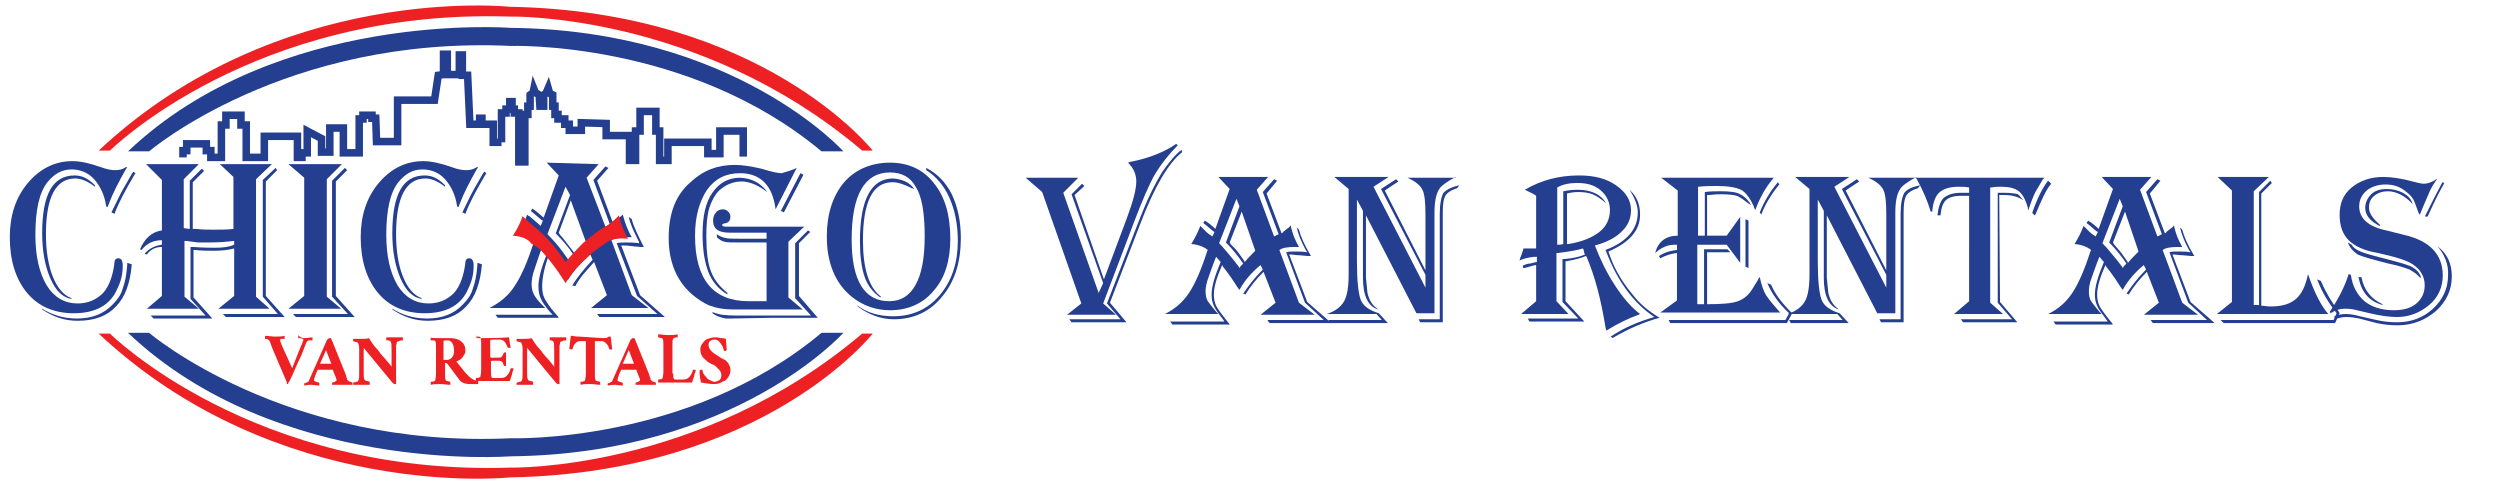
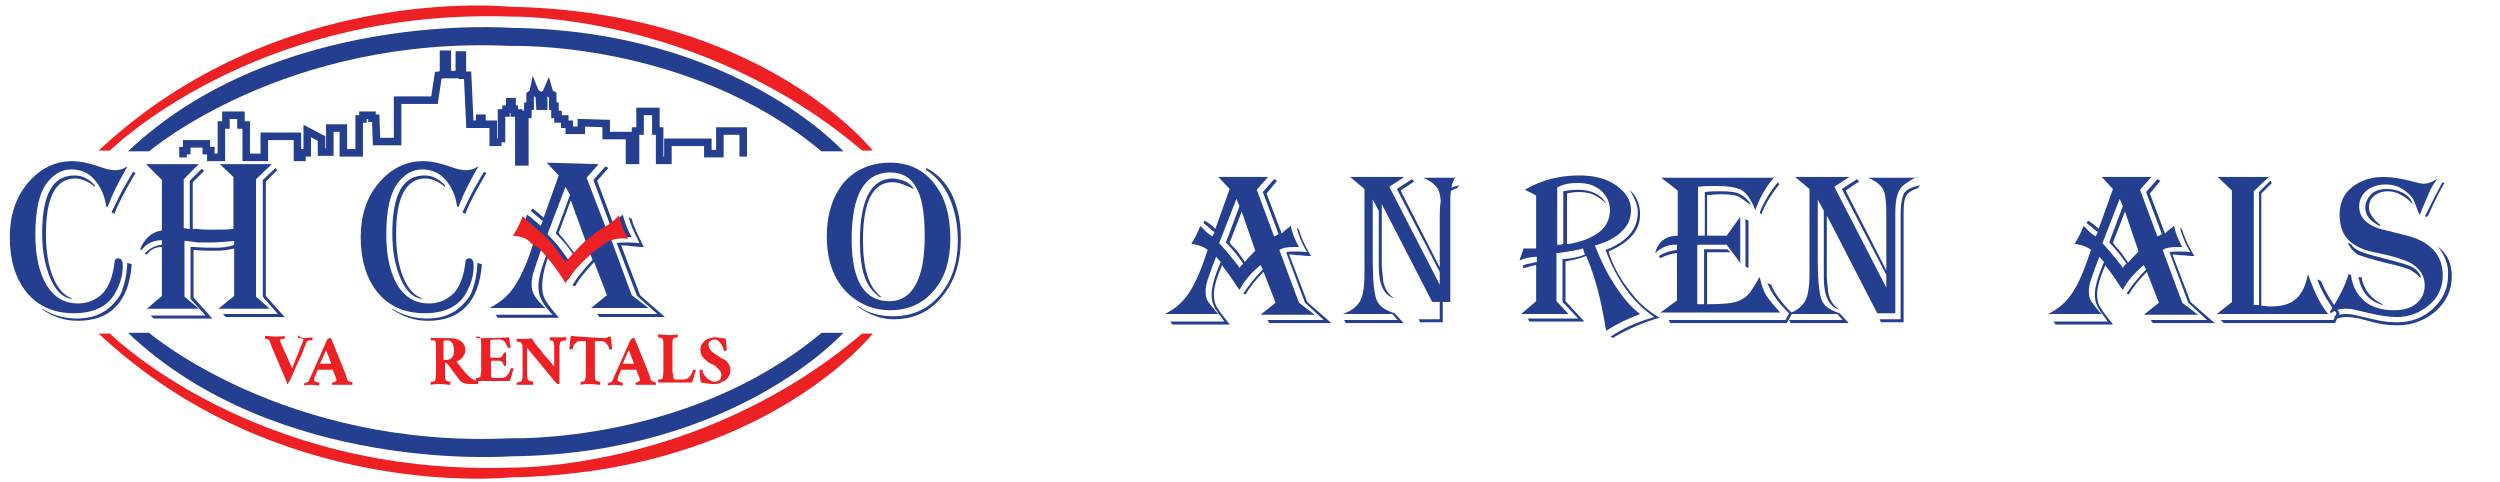
<svg xmlns="http://www.w3.org/2000/svg" version="1.1" id="Layer_1" x="0px" y="0px" viewBox="0 0 332 64" style="enable-background:new 0 0 332 64;" xml:space="preserve">
  <style type="text/css">
	.st0{fill:#243E90;}
	.st1{fill:#ED2024;}
	.st2{fill:none;stroke:#243E90;stroke-miterlimit:10;}
</style>
  <g>
    <path class="st0" d="M16.9,22.2l-0.2,0.3c-0.9,1.6-1.7,3.1-2.3,4.7l-0.1,0.3l-0.2-0.1c-0.2-1.5-0.8-2.7-1.6-3.6   c-0.8-0.9-1.9-1.3-3-1.3c-1.3,0-2.3,0.6-3.2,1.7c-1.1,1.4-1.6,3.7-1.6,7c0,2.8,0.5,5,1.5,6.7c1,1.6,2.4,2.4,4.1,2.4   c1.4,0,2.5-0.5,3.4-1.4c0.8-0.9,1.3-2.3,1.5-4c0-0.4,0.2-0.6,0.5-0.6c0.4,0,0.6,0.3,0.6,1c0,1-0.2,2-0.7,3   c-0.9,2.2-2.9,3.3-5.8,3.3c-2.6,0-4.7-0.9-6.2-2.7c-1.5-1.8-2.3-4.3-2.3-7.4c0-2.9,0.8-5.3,2.4-7.2c1.6-1.9,3.6-2.9,5.9-2.9   c1.1,0,2.4,0.3,3.8,0.8c0.8,0.3,1.4,0.4,1.9,0.4c0.5,0,1-0.1,1.4-0.4L16.9,22.2z M17.5,35.1c-0.2,2.5-0.9,4.4-2.1,5.6   c-1.2,1.3-2.9,1.9-5.1,1.9c-1.7,0-3.2-0.5-4.7-1.5V41c1.3,0.8,2.8,1.3,4.6,1.3c2,0,3.6-0.6,4.8-1.9c0.6-0.6,1.1-1.3,1.3-2.1   c0.3-0.8,0.5-1.8,0.6-3.1l0-0.3L17.5,35.1z M12.6,24.8c-0.9-0.7-1.8-1.1-2.6-1.1c-2.6,0-3.9,2.5-3.9,7.4c0,2.2,0.3,4.1,0.9,5.6   c0.6,1.5,1.4,2.5,2.5,2.9v0.1c-1.2-0.2-2.1-1.1-2.8-2.7c-0.7-1.6-1.1-3.6-1.1-6c0-5.2,1.4-7.7,4.3-7.7c1,0,1.8,0.4,2.7,1.3V24.8z    M18,23l-0.2,0.3c-1.1,1.9-2,3.5-2.6,5.1l-0.4-0.2l0.2-0.4c0.5-1,0.9-1.9,1.3-2.6l1.2-2.1l0.2-0.3L18,23z" />
    <path class="st0" d="M19.4,21.8h7l-2,2v6.5c0.2,0,0.5,0.1,0.8,0.1v-6.4l1.6-1.6l0.3,0.3l-1.5,1.5v6.2l0.5,0   c0.8,0.1,1.5,0.1,2.2,0.1c1,0,1.9,0,2.7-0.1v-6.9l-1.8-1.7h6.9l-2.1,2v15.6l1.8,1.6H29l2.1-1.7v-6.3c-0.8,0.2-1.7,0.3-2.6,0.3   c-0.8,0-1.7,0-2.6-0.1l-0.2,0v6.3l2.5,2.8h-7.8l-0.4-0.4h7.3l-2-2.2v-6.9l0.4,0c1.3,0.1,2.3,0.1,2.9,0.1c1,0,1.8-0.1,2.5-0.4v-0.5   c-0.9,0.1-2,0.2-3.3,0.2c-0.7,0-1.2,0-1.5,0L24.8,32c-0.1,0-0.2,0-0.3,0v7.4l1.9,1.6h-6.9l2-1.7v-6.5c-0.8,0-1.5,0.3-2,1l-0.3-0.1   c0.6-0.7,1.4-1.1,2.3-1.2v-0.6c-1.1,0-2,0.4-2.7,1.3l-0.2-0.1c0.6-1.4,1.5-2.3,2.9-2.5v-6.7L19.4,21.8z M36.8,22.6l-1.5,1.5v15.2   l2.5,2.8h-7.8l-0.4-0.4h7.3l-2-2.3V23.9l1.7-1.6L36.8,22.6z" />
-     <path class="st0" d="M38.3,21.8h7.1l-2,2v15.6l1.9,1.6h-7l2.1-1.7V23.6L38.3,21.8z M46.1,22.6l-1.5,1.5v15.2l2.5,2.8h-7.8l-0.4-0.4   h7.3l-2.1-2.3V24l1.7-1.7L46.1,22.6z" />
    <path class="st0" d="M63.5,22.2l-0.2,0.3c-0.9,1.6-1.7,3.1-2.3,4.7l-0.1,0.3l-0.2-0.1c-0.2-1.5-0.8-2.7-1.6-3.6   c-0.8-0.9-1.9-1.3-3-1.3c-1.3,0-2.3,0.6-3.2,1.7c-1.1,1.4-1.6,3.7-1.6,7c0,2.8,0.5,5,1.5,6.7c1,1.6,2.4,2.4,4.1,2.4   c1.4,0,2.5-0.5,3.4-1.4c0.8-0.9,1.3-2.3,1.5-4c0-0.4,0.2-0.6,0.5-0.6c0.4,0,0.6,0.3,0.6,1c0,1-0.2,2-0.7,3   c-0.9,2.2-2.9,3.3-5.8,3.3c-2.6,0-4.7-0.9-6.2-2.7c-1.5-1.8-2.3-4.3-2.3-7.4c0-2.9,0.8-5.3,2.4-7.2c1.6-1.9,3.6-2.9,5.9-2.9   c1.1,0,2.4,0.3,3.8,0.8c0.8,0.3,1.4,0.4,1.9,0.4c0.5,0,1-0.1,1.4-0.4L63.5,22.2z M64,35.1c-0.2,2.5-0.9,4.4-2.1,5.6   c-1.2,1.3-2.9,1.9-5.1,1.9c-1.7,0-3.2-0.5-4.7-1.5V41c1.3,0.8,2.8,1.3,4.6,1.3c2,0,3.6-0.6,4.8-1.9c0.6-0.6,1.1-1.3,1.3-2.1   c0.3-0.8,0.5-1.8,0.6-3.1l0-0.3L64,35.1z M59.1,24.8c-0.9-0.7-1.8-1.1-2.6-1.1c-2.6,0-3.9,2.5-3.9,7.4c0,2.2,0.3,4.1,0.9,5.6   c0.6,1.5,1.4,2.5,2.5,2.9v0.1c-1.2-0.2-2.1-1.1-2.8-2.7c-0.7-1.6-1.1-3.6-1.1-6c0-5.2,1.4-7.7,4.3-7.7c1,0,1.8,0.4,2.7,1.3   L59.1,24.8L59.1,24.8z M64.6,23l-0.2,0.3c-1.1,1.9-2,3.5-2.6,5.1l-0.4-0.2l0.2-0.4c0.5-1,0.9-1.9,1.3-2.6l1.2-2.1l0.2-0.3L64.6,23z   " />
    <path class="st0" d="M79.5,21.8l-1.6,1.8l2.5,6.5l0.6-0.3l-2.2-5.9l1.6-1.8l0.4,0.2l-1.5,1.7l2.1,5.6c0.1-0.1,0.2-0.1,0.2-0.2   l0.5-0.4c0.3-0.2,0.5-0.4,0.6-0.5c0.3,1.1,0.7,2.2,1.2,3c-0.3,0-0.5,0-0.6,0c-1,0-1.6,0.1-2.1,0.4l2.7,7.3l2.2,1.7h-7.6l2.1-1.7   l-1.7-4.4C77.8,36,76.9,37,76.4,38L76,37.9c0.6-1,1.5-2.1,2.6-3.3l0.1-0.1l-0.3-0.7c-1.2,1-2.2,2.1-3,3.4l-0.3-0.4   c-0.5-0.8-1.2-1.8-2-2.8l-0.2-0.2C72.3,35.5,72,36.9,72,38c0,0.6,0.1,1.2,0.3,1.6c0.2,0.4,0.7,1.2,1.6,2.2c0.1,0.1,0.2,0.2,0.3,0.4   h-8.1l-0.3-0.4h7.6l-0.3-0.3c-0.7-0.8-1.1-1.4-1.3-1.9c-0.2-0.4-0.3-1-0.3-1.6c0-1,0.4-2.5,1.2-4.5l-0.7-0.7   c-0.1,0.3-0.3,0.8-0.5,1.4l-0.5,1.5c-0.3,0.8-0.4,1.5-0.4,2c0,0.6,0.1,1,0.3,1.4c0.2,0.4,0.6,0.9,1.2,1.5c0.1,0.1,0.2,0.2,0.3,0.3   H65c1.4-0.7,2.6-1.7,3.4-3c0.8-1.2,1.7-3.2,2.5-5.8l0.1-0.2c-0.5-0.4-1.3-0.7-2.3-0.8c0.6-0.8,1-1.7,1.3-2.6   c0.1,0.1,0.2,0.2,0.3,0.2l0.7,0.6c0.2,0.2,0.5,0.4,0.8,0.7l0.3-0.7l-0.2-0.1c-0.5-0.4-0.9-0.8-1.3-1.1l-0.1-0.1l0.2-0.3   c0.5,0.3,1,0.8,1.5,1.2l2-5.6l-1.6-1.7L79.5,21.8z M75.1,24.8l-2.4,6.3c0.8,0.8,1.4,1.5,2,2.3l0.7,1c0,0,0.1,0.1,0.2,0.2   c0.1-0.1,0.1-0.1,0.2-0.2l0.2-0.3c0,0,0.1-0.1,0.2-0.2c-0.7-1.1-1.5-2-2.4-2.9l1.9-5.1L75.1,24.8z M75.8,26.6l-1.6,4.3   c0.1,0.1,0.1,0.2,0.1,0.2l0.6,0.7c0.3,0.4,0.7,0.9,1.3,1.7l0.1,0.2c0.4-0.5,0.9-1.1,1.5-1.6L75.8,26.6z M83.9,29.1   c0.2,0.9,0.8,2.1,1.6,3.7c-0.2,0-0.3,0-0.4,0L84,32.7c-0.6-0.1-0.9-0.1-1.2-0.1c0,0-0.1,0-0.3,0l2.5,6.6l3.3,2.9h-8.7l-0.3-0.4h8   l-2.7-2.4l-2.7-7c0.3-0.1,0.7-0.1,1.2-0.1c0.5,0,1.1,0,1.8,0.1L84.8,32c-0.6-1.2-1.1-2.2-1.3-3.2L83.9,29.1z" />
-     <path class="st0" d="M105.8,22.3l-2.8,5.5c-0.2-1.6-0.7-2.8-1.5-3.6c-0.8-0.8-1.9-1.2-3.2-1.2c-1.9,0-3.3,0.7-4.4,2.2   c-1,1.5-1.6,3.5-1.6,6.1c0,5.8,2.4,8.7,7.1,8.7h2.4v-7.8h-3.8c-0.8,0-1.4,0-1.8-0.1c-0.4-0.1-0.7-0.3-1-0.6v-0.4   c0.4,0.3,0.7,0.4,1.1,0.5c0.4,0.1,0.9,0.1,1.8,0.1h3.7v-0.8h-4.2h-0.7c-1.5,0-2.2-0.5-2.2-1.6c0-0.4,0.1-0.8,0.4-1.1   c0.2-0.3,0.6-0.4,0.9-0.4c0.3,0,0.5,0.1,0.7,0.3c0.2,0.2,0.3,0.4,0.3,0.7c0,0.4-0.2,0.7-0.5,0.8l-0.4,0.1c-0.1,0-0.2,0.1-0.2,0.2   c0,0.1,0.2,0.2,0.5,0.2h0.5h9.9l-2.1,2v7.4l1.9,1.6h-7.7h-1.5c-1.3,0-2.3-0.2-3.1-0.5c-0.8-0.3-1.7-0.9-2.5-1.6c-2-1.8-3-4.3-3-7.4   c0-3.2,0.9-5.7,2.9-7.4c1.7-1.6,3.6-2.3,5.9-2.3c1,0,2.2,0.2,3.5,0.5c1.3,0.4,2.2,0.6,2.7,0.6C104.5,22.8,105.2,22.6,105.8,22.3z    M101.9,25.5l-0.3-0.2c-1.1-0.8-2.2-1.2-3.1-1.2c-1.1,0-2.1,0.4-3,1.2c-0.6,0.6-1,1.4-1.3,2.3c-0.3,1-0.4,2.2-0.4,3.8   c0,2,0.2,3.6,0.6,4.6c0.4,1.1,1.1,2,2.2,2.9v0.2c-1.2-0.7-2-1.7-2.5-2.9c-0.5-1.3-0.8-2.9-0.8-5.1c0-2.4,0.4-4.2,1.3-5.5   c0.9-1.3,2.1-2,3.7-2C99.9,23.7,101,24.3,101.9,25.5L101.9,25.5L101.9,25.5z M107.6,30.8l-1.5,1.5v7l2.5,2.9l-6,0l-5.4,0.1   c-0.3,0-0.6,0-0.8,0c-0.6-0.1-1.3-0.3-1.9-0.8h0.3c0.7,0.3,1.6,0.4,2.8,0.4l0.8,0h9.3l-2.1-2.3v-7.3l1.7-1.7L107.6,30.8z    M106.7,23.2l-2.6,5l-0.4-0.2l2.6-5L106.7,23.2z" />
    <path class="st0" d="M118.2,21.6c2.4,0,4.4,0.9,5.8,2.7c1.5,1.8,2.2,4.3,2.2,7.4c0,2.9-0.7,5.2-2.2,6.9c-1.4,1.7-3.4,2.6-5.8,2.6   c-1.9,0-3.6-0.6-5.1-1.8c-2.2-1.8-3.3-4.5-3.3-8c0-3,0.8-5.4,2.3-7.2C113.6,22.5,115.7,21.6,118.2,21.6z M118.2,22.9   c-3.4,0-5.1,3-5.1,8.9c0,5.5,1.7,8.2,5,8.2c1.5,0,2.7-0.7,3.5-2.2c0.8-1.4,1.2-3.6,1.2-6.4c0-3.2-0.4-5.4-1.2-6.6   C120.9,23.5,119.7,22.9,118.2,22.9z M123,22.3c1.4,0.7,2.6,1.9,3.4,3.5c0.8,1.7,1.2,3.6,1.2,5.8c0,3.2-0.8,5.8-2.5,7.8   c-1.6,2-3.8,3-6.4,3c-1.7,0-3.3-0.6-4.8-1.7v-0.1c1.2,0.9,2.8,1.4,4.7,1.4c2.5,0,4.6-0.9,6.2-2.8c1.6-1.9,2.4-4.3,2.4-7.2   c0-2.2-0.4-4.1-1.1-5.7c-0.7-1.6-1.8-2.9-3.1-3.7L123,22.3z M121.4,25.1l-0.3-0.1c-1-0.5-1.8-0.8-2.6-0.8c-2.6,0-3.9,2.6-3.9,7.7   c0,3.8,0.8,6.3,2.4,7.5l-0.1,0.1c-1-0.7-1.7-1.6-2.1-2.8c-0.4-1.2-0.6-2.7-0.6-4.7c0-5.5,1.5-8.3,4.4-8.3   C119.8,23.8,120.8,24.2,121.4,25.1z" />
    <path class="st1" d="M68.1,31.3c0,0,0.8-1.1,1.3-2.6c0,0,1,1,1.8,1.6l1.1,1c0,0,1.2,1.1,2.8,3.5c0,0,1.2-1.4,2.3-2.5   c0,0,1.9-1.6,2.6-2c0,0,1-0.4,2.2-1.7c0,0,0.2,1.3,1.2,3.1c0,0-1.8-0.2-2.7,0.4c0,0-2.4,1.6-2.6,2c0,0-1.9,1.6-3,3.5   c0,0-1.4-2.4-3.4-4.5l-1.2-0.8C70.4,32.1,69.8,31.4,68.1,31.3z" />
    <path class="st1" d="M40.5,44.9l1-0.1c0,0,0,0.1,0,0.2c0,0.1,0,0.1,0,0.2c0,0,0,0-0.1,0c0,0-0.1,0-0.1,0c0,0-0.1,0-0.1,0   c0,0-0.1,0-0.1,0c0,0-0.1,0-0.1,0c-0.1,0-0.1,0.1-0.2,0.1c-0.1,0.1-0.2,0.4-0.4,0.9c-0.2,0.6-0.5,1.3-1,2.3c-0.4,1-0.7,1.6-0.9,2   c0,0.1-0.1,0.2-0.2,0.3C38.3,51,38.2,51,38.2,51c0,0-0.1,0-0.1,0c0,0,0,0,0-0.1c0,0,0,0,0-0.1l-2-4.7c-0.1-0.3-0.2-0.6-0.3-0.8   c0-0.1-0.1-0.1-0.2-0.2c-0.1-0.1-0.3-0.1-0.4-0.1c0,0,0-0.1,0-0.2c0-0.1,0-0.1,0-0.2c0.4,0,0.9,0.1,1.3,0.1c0.5,0,0.9,0,1.3-0.1   c0,0,0,0.1,0,0.2c0,0.1,0,0.1,0,0.2c-0.1,0-0.2,0-0.2,0c0,0-0.1,0-0.1,0c0,0-0.1,0-0.1,0c0,0,0,0-0.1,0c0,0-0.1,0.1-0.1,0.2   s0.1,0.3,0.2,0.6l1.4,3.1c0.8-2,1.2-3.1,1.3-3.2c0-0.1,0.1-0.2,0.1-0.3c0-0.1,0.1-0.2,0.1-0.3c0-0.1-0.2-0.2-0.7-0.2   c0,0,0-0.1,0-0.2c0-0.1,0-0.1,0-0.2C39.9,44.9,40.3,44.9,40.5,44.9z" />
    <path class="st1" d="M41.4,49.7l2-4.5c0-0.1,0.1-0.1,0.2-0.2c0.1-0.1,0.1-0.1,0.2-0.1c0.1,0,0.2,0,0.2,0.1l1.9,4.7   c0,0.1,0.1,0.2,0.1,0.4c0.1,0.1,0.1,0.2,0.1,0.3c0,0.1,0.1,0.1,0.2,0.2c0.1,0.1,0.2,0.1,0.2,0.1c0.1,0,0.3,0.1,0.3,0.1   c0,0,0,0.1,0,0.2c0,0.1,0,0.1,0,0.1c-0.1,0-0.2,0-0.5,0c-0.3,0-0.5,0-0.7,0c-0.1,0-0.3,0-0.5,0c-0.2,0-0.4,0-0.6,0   c-0.2,0-0.3,0-0.4,0c0,0,0-0.1,0-0.2c0-0.1,0-0.1,0-0.1c0.2,0,0.4-0.1,0.5-0.2c0.1,0,0.1-0.1,0.1-0.1c0-0.1-0.1-0.4-0.4-1.1   l-0.1-0.3c0,0-0.1,0-0.1,0c-0.1,0-0.3,0-0.8,0c-0.4,0-0.8,0-1,0c0,0,0,0-0.1,0c-0.4,0.8-0.5,1.3-0.5,1.4c0,0.1,0.2,0.2,0.6,0.3   c0.1,0,0.1,0,0.1,0c0,0,0,0.1,0,0.2c0,0.1,0,0.1,0,0.2c-0.4,0-0.8-0.1-1-0.1c-0.2,0-0.6,0-1,0.1c0,0,0-0.1,0-0.1c0-0.1,0-0.1,0-0.2   c0.1,0,0.2,0,0.3-0.1c0.2-0.1,0.3-0.1,0.3-0.2C41.2,50.2,41.3,49.9,41.4,49.7z M43.3,46.5l-0.8,1.8c0,0,0,0,0,0c0.2,0,0.4,0,0.7,0   c0.3,0,0.5,0,0.6,0c0.1,0,0.2,0,0.2,0c0,0,0,0,0,0L43.3,46.5z" />
-     <path class="st1" d="M51.3,45.2c0,0,0,0,0-0.2c0-0.1,0-0.2,0-0.2c0.1,0,0.3,0,0.5,0c0.2,0,0.4,0,0.6,0s0.4,0,0.6,0   c0.3,0,0.4,0,0.5,0c0,0,0,0.1,0,0.2c0,0.1,0,0.1,0,0.2c-0.2,0-0.4,0-0.5,0.1c-0.1,0-0.2,0.1-0.3,0.1c0,0.1,0,0.2-0.1,0.5   c0,0.3,0,0.5,0,0.7v3.1c0,0.2,0,0.7,0,1.3c0,0-0.1,0-0.2,0c-0.1,0-0.2-0.1-0.3-0.2l-3.8-4.6v3.3c0,0.4,0,0.7,0.1,0.9   c0,0.1,0.1,0.1,0.3,0.2c0.2,0,0.3,0.1,0.4,0.1c0,0,0,0.1,0,0.2c0,0.1,0,0.1,0,0.2c-0.1,0-0.2,0-0.5,0c-0.3,0-0.5,0-0.6,0   c-0.2,0-0.4,0-0.6,0c-0.2,0-0.4,0-0.5,0c0,0,0-0.1,0-0.2c0-0.1,0-0.1,0-0.1c0.1,0,0.2,0,0.4-0.1c0.2,0,0.3-0.1,0.3-0.2   c0.1-0.2,0.1-0.5,0.1-0.9v-3.3c0-0.4-0.1-0.7-0.2-0.8c0,0-0.1-0.1-0.3-0.1c-0.1,0-0.3-0.1-0.3-0.1c0,0,0,0,0-0.1c0-0.1,0-0.2,0-0.2   c0.1,0,0.1,0,0.3,0c0.3,0,0.6,0,0.9,0c0.3,0,0.6,0,0.9-0.1c0.2,0.3,0.5,0.9,1.2,1.6c0.2,0.3,0.5,0.7,0.9,1.1   c0.4,0.5,0.7,0.8,0.9,1.1c0,0,0-0.2,0-0.4v-1.7c0-0.6,0-1-0.1-1.2c0-0.1-0.1-0.1-0.3-0.2C51.6,45.2,51.4,45.2,51.3,45.2z" />
    <path class="st1" d="M58.3,44.9l1.4,0c0.6,0,1.1,0.1,1.5,0.4c0.4,0.3,0.6,0.7,0.6,1.2c0,0.2,0,0.4-0.1,0.5   c-0.1,0.2-0.2,0.3-0.3,0.5c-0.3,0.3-0.5,0.4-0.8,0.5c0.4,0.5,0.8,1,1.2,1.5l0.2,0.2c0.4,0.5,0.9,0.8,1.4,0.9c0,0,0.1,0,0.1,0   c0,0,0,0.1,0,0.2c0,0.1,0,0.1,0,0.2c-0.4,0-0.7,0-1.1,0c-0.7,0-1.2-0.2-1.5-0.7l-1.5-2c-0.1-0.1-0.1-0.1-0.2-0.1h-0.1v1.4   c0,0.5,0,0.7,0.1,0.9c0,0.1,0.2,0.1,0.6,0.2c0,0,0,0.1,0,0.2c0,0.1,0,0.1,0,0.2c-0.4,0-0.9-0.1-1.3-0.1c-0.5,0-0.9,0-1.3,0.1   c0,0,0-0.1,0-0.2c0-0.1,0-0.1,0-0.2c0.4,0,0.6-0.1,0.6-0.2c0-0.1,0.1-0.4,0.1-0.9v-3.4c0-0.5,0-0.7-0.1-0.9c0-0.1-0.2-0.1-0.6-0.1   c0,0,0-0.1,0-0.2c0-0.1,0-0.1,0-0.2C57.2,44.9,57.6,44.9,58.3,44.9z M60.3,46.6c0-0.7-0.2-1.1-0.5-1.3c-0.1-0.1-0.3-0.1-0.5-0.1   c-0.2,0-0.4,0-0.4,0.1c0,0.1,0,0.3,0,0.6v1.9h0.4c0.3,0,0.5-0.1,0.7-0.3C60.2,47.3,60.3,47,60.3,46.6z" />
    <path class="st1" d="M63.3,44.9c0.3,0,0.7,0,1.2,0c0.5,0,1.6,0,3.1-0.1c0,0.2,0.1,0.5,0.1,0.8c0.1,0.3,0.1,0.5,0.1,0.6   c0,0-0.1,0-0.2,0c-0.1,0-0.2,0-0.2-0.1c-0.2-0.5-0.4-0.8-0.6-0.9c-0.1,0-0.2-0.1-0.4-0.1h-0.8c-0.3,0-0.4,0-0.5,0.1   c0,0.1,0,0.3,0,0.6v1.6c0,0,0,0,0.1,0.1c0.1,0,0.2,0,0.3,0h0.5c0.3,0,0.5,0,0.6-0.1c0.1-0.1,0.2-0.3,0.3-0.5c0,0,0.1-0.1,0.1-0.1   c0.1,0,0.1,0,0.2,0v1.8c0,0-0.1,0-0.2,0c-0.1,0-0.1,0-0.1-0.1c-0.1-0.3-0.2-0.5-0.3-0.5c-0.1-0.1-0.4-0.1-0.8-0.1s-0.6,0-0.6,0.1   v1.4c0,0.4,0,0.6,0.1,0.7c0,0.1,0.1,0.1,0.2,0.1c0.1,0,0.2,0,0.4,0h0.6c0.4,0,0.6-0.1,0.8-0.3c0.2-0.2,0.4-0.5,0.5-0.9   c0,0,0-0.1,0.1-0.1c0.2,0,0.3,0,0.3,0.1c0,0,0,0.1-0.1,0.3c-0.1,0.2-0.1,0.3-0.1,0.4c0,0.1-0.1,0.2-0.1,0.3   c-0.1,0.2-0.1,0.4-0.2,0.6c-2.8,0-4.3,0-4.5,0c0,0,0-0.1,0-0.2c0-0.1,0-0.1,0-0.2c0.4,0,0.6-0.1,0.6-0.2c0-0.1,0.1-0.4,0.1-0.9   v-3.4c0-0.5,0-0.7-0.1-0.9c0-0.1-0.2-0.1-0.6-0.1c0,0,0-0.1,0-0.2C63.3,44.9,63.3,44.9,63.3,44.9z" />
    <path class="st1" d="M73,45.2c0,0,0,0,0-0.2c0-0.1,0-0.2,0-0.2c0.1,0,0.3,0,0.5,0c0.2,0,0.4,0,0.6,0c0.2,0,0.4,0,0.6,0   c0.3,0,0.4,0,0.5,0c0,0,0,0.1,0,0.2c0,0.1,0,0.1,0,0.2c-0.2,0-0.4,0-0.5,0.1c-0.1,0-0.2,0.1-0.3,0.1c0,0.1,0,0.2-0.1,0.5   c0,0.3,0,0.5,0,0.7v3.1c0,0.2,0,0.7,0,1.3c0,0-0.1,0-0.2,0s-0.2-0.1-0.3-0.2l-3.8-4.6v3.3c0,0.4,0,0.7,0.1,0.9   c0,0.1,0.1,0.1,0.3,0.2c0.2,0,0.3,0.1,0.4,0.1c0,0,0,0.1,0,0.2c0,0.1,0,0.1,0,0.2c-0.1,0-0.2,0-0.5,0c-0.3,0-0.5,0-0.6,0   c-0.2,0-0.4,0-0.6,0c-0.2,0-0.4,0-0.5,0c0,0,0-0.1,0-0.2c0-0.1,0-0.1,0-0.1c0.1,0,0.2,0,0.4-0.1c0.2,0,0.3-0.1,0.3-0.2   c0.1-0.2,0.1-0.5,0.1-0.9v-3.3c0-0.4-0.1-0.7-0.2-0.8c0,0-0.1-0.1-0.3-0.1c-0.1,0-0.3-0.1-0.3-0.1c0,0,0,0,0-0.1c0-0.1,0-0.2,0-0.2   c0.1,0,0.1,0,0.3,0c0.3,0,0.6,0,0.8,0c0.3,0,0.6,0,0.9-0.1c0.2,0.3,0.5,0.9,1.2,1.6c0.2,0.3,0.5,0.7,0.9,1.1   c0.4,0.5,0.7,0.8,0.9,1.1c0,0,0-0.2,0-0.4v-1.7c0-0.6,0-1-0.1-1.2c0-0.1-0.1-0.1-0.3-0.2C73.3,45.2,73.2,45.2,73,45.2z" />
    <path class="st1" d="M80,44.9c0.3,0,0.6,0,0.7-0.1c0.1-0.1,0.2-0.1,0.3-0.1c0,0,0.1,0,0.1,0l0.2,1.7c0,0-0.1,0-0.1,0   c-0.1,0-0.1,0-0.2,0c-0.1,0-0.1,0-0.1,0c0-0.3-0.2-0.6-0.4-0.8c-0.2-0.2-0.4-0.3-0.6-0.3h-0.9v4.3c0,0.5,0,0.7,0.1,0.9   c0,0.1,0.2,0.1,0.6,0.2c0,0,0,0.1,0,0.2c0,0.1,0,0.1,0,0.2c-0.4,0-0.9-0.1-1.3-0.1c-0.5,0-0.9,0-1.3,0.1c0,0,0-0.1,0-0.2   c0-0.1,0-0.1,0-0.2c0.4,0,0.6-0.1,0.6-0.2c0-0.1,0.1-0.4,0.1-0.9v-4.3H77c-0.2,0-0.4,0.1-0.6,0.3c-0.2,0.2-0.3,0.5-0.4,0.8   c0,0,0,0-0.1,0c-0.1,0-0.2,0-0.3-0.1l0.2-1.7c0,0,0.1,0,0.1,0c0,0,0.1,0,0.2,0c0.2,0.1,0.5,0.1,0.8,0.1L80,44.9L80,44.9L80,44.9z" />
    <path class="st1" d="M81.7,49.7l2-4.5c0-0.1,0.1-0.1,0.2-0.2c0.1-0.1,0.1-0.1,0.2-0.1c0.1,0,0.2,0,0.2,0.1l1.9,4.7   c0,0.1,0.1,0.2,0.1,0.4c0.1,0.1,0.1,0.2,0.1,0.3c0,0.1,0.1,0.1,0.2,0.2c0.1,0.1,0.2,0.1,0.2,0.1c0.1,0,0.2,0.1,0.3,0.1   c0,0,0,0.1,0,0.2c0,0.1,0,0.1,0,0.1c-0.1,0-0.2,0-0.5,0c-0.3,0-0.5,0-0.7,0c-0.1,0-0.3,0-0.5,0c-0.2,0-0.4,0-0.6,0   c-0.2,0-0.3,0-0.4,0c0,0,0-0.1,0-0.2c0-0.1,0-0.1,0-0.1c0.2,0,0.4-0.1,0.5-0.2c0.1,0,0.1-0.1,0.1-0.1c0-0.1-0.1-0.4-0.4-1.1   l-0.1-0.3c0,0-0.1,0-0.1,0c-0.1,0-0.3,0-0.8,0c-0.4,0-0.8,0-1,0c0,0-0.1,0-0.1,0c-0.4,0.8-0.5,1.3-0.5,1.4c0,0.1,0.2,0.2,0.6,0.3   c0.1,0,0.1,0,0.1,0c0,0,0,0.1,0,0.2c0,0.1,0,0.1,0,0.2c-0.4,0-0.8-0.1-1-0.1c-0.2,0-0.6,0-1,0.1c0,0,0-0.1,0-0.1c0-0.1,0-0.1,0-0.2   c0.1,0,0.2,0,0.3-0.1c0.2-0.1,0.3-0.1,0.3-0.2C81.5,50.2,81.6,49.9,81.7,49.7z M83.5,46.5l-0.8,1.8c0,0,0,0,0,0c0.2,0,0.4,0,0.7,0   c0.3,0,0.5,0,0.6,0c0.1,0,0.2,0,0.2,0c0,0,0,0,0,0L83.5,46.5z" />
    <path class="st1" d="M89.4,49.6c0,0.4,0,0.6,0.1,0.7c0,0.1,0.1,0.1,0.2,0.1c0.1,0,0.2,0,0.4,0h0.6c0.4,0,0.6-0.1,0.8-0.3   c0.2-0.2,0.4-0.5,0.5-0.9c0,0,0-0.1,0.1-0.1c0.2,0,0.3,0,0.3,0.1c0,0,0,0.1-0.1,0.3c-0.1,0.2-0.1,0.3-0.1,0.4   c0,0.1-0.1,0.2-0.1,0.3c-0.1,0.2-0.1,0.4-0.2,0.6c-2.8,0-4.3,0-4.5,0c0,0,0-0.1,0-0.2c0-0.1,0-0.1,0-0.2c0.4,0,0.6-0.1,0.6-0.2   c0-0.1,0.1-0.4,0.1-0.9v-3.4c0-0.5,0-0.7-0.1-0.9c0-0.1-0.2-0.1-0.6-0.2c0,0,0-0.1,0-0.2c0-0.1,0-0.1,0-0.2c0.4,0,0.9,0.1,1.3,0.1   c0.5,0,0.9,0,1.3-0.1c0,0,0,0.1,0,0.2c0,0.1,0,0.1,0,0.2c-0.4,0-0.6,0.1-0.6,0.2c-0.1,0.1-0.1,0.4-0.1,0.9V49.6z" />
    <path class="st1" d="M96.4,45c0,0.4,0.1,0.9,0.1,1.5c0,0-0.1,0.1-0.1,0.1c-0.2,0-0.3,0-0.3-0.1c0-0.3-0.2-0.6-0.4-0.9   c-0.1-0.1-0.2-0.3-0.4-0.4c-0.1-0.1-0.3-0.1-0.5-0.1c-0.2,0-0.4,0.1-0.5,0.2c-0.2,0.1-0.2,0.3-0.2,0.6c0,0.3,0.3,0.8,1,1.2   c0.1,0.1,0.2,0.1,0.3,0.2c0.1,0.1,0.2,0.1,0.3,0.2c0.1,0.1,0.2,0.1,0.2,0.1c0,0,0.1,0.1,0.2,0.1c0.1,0.1,0.2,0.1,0.2,0.1l0.2,0.2   c0.1,0.1,0.1,0.1,0.2,0.2c0,0.1,0.1,0.1,0.1,0.2c0,0.1,0.1,0.2,0.1,0.2c0.1,0.2,0.1,0.4,0.1,0.6c0,0.3-0.1,0.6-0.3,0.9   c-0.2,0.3-0.4,0.5-0.8,0.6C95.5,51,95.1,51,94.7,51c-0.4,0-1-0.1-1.6-0.2c-0.1-0.4-0.2-0.9-0.2-1.6c0,0,0.1,0,0.1-0.1   c0.1,0,0.1,0,0.2,0c0.1,0,0.1,0,0.1,0.1c0,0.3,0.2,0.6,0.5,0.9c0.1,0.2,0.3,0.3,0.5,0.4c0.2,0.1,0.4,0.2,0.6,0.2   c0.2,0,0.4-0.1,0.6-0.2c0.2-0.1,0.3-0.4,0.3-0.7c0-0.2-0.1-0.5-0.3-0.7c-0.2-0.2-0.4-0.4-0.5-0.5c-0.1-0.1-0.3-0.2-0.4-0.2   l-0.2-0.1c-0.4-0.2-0.6-0.4-0.8-0.6c-0.4-0.3-0.6-0.8-0.6-1.3c0-0.3,0.1-0.6,0.3-0.8c0.2-0.3,0.4-0.5,0.7-0.6   c0.3-0.1,0.6-0.2,0.9-0.2c0.3,0,0.5,0,0.8,0.1C95.8,44.9,96.1,44.9,96.4,45z" />
    <path class="st0" d="M17,44.2h2.8c0,0,18,15.4,48,14c0,0,23.6,0.8,41.3-14h2.9c0,0-14.4,16.1-44.2,16.4C67.7,60.6,36.8,63,17,44.2z   " />
    <path class="st1" d="M13.1,44.3h1.5c0,0,19,18.9,53.1,17.8c0,0,25.1,0.6,46.8-17.8h1.4c0,0-14.5,18.5-48.2,19.1   C67.7,63.4,37,66.7,13.1,44.3z" />
    <path class="st0" d="M17,20.1h2.8c0,0,18-15.4,48-14c0,0,23.6-0.8,41.3,14h2.9c0,0-14.4-16.1-44.2-16.4C67.7,3.7,36.8,1.3,17,20.1z   " />
    <path class="st1" d="M13.1,20h1.5c0,0,19-18.9,53.1-17.8c0,0,25.1-0.6,46.8,17.8h1.4c0,0-14.5-18.5-48.2-19.1   C67.7,0.9,37-2.4,13.1,20z" />
    <path class="st2" d="M24.3,20.9V20h0.5v-0.9h2.6V20h0.6v0.9h1.4v-4.3H30v-1.3h2v1.3l0.7,0v4.3h2.4v-2.8h4.4v2.8h0.6v-0.6l0.7,0   v-2.9l1.9,1v1.8l1.1,0V17h1.8v3.3l2.1,0v-4.5h0.5v-0.5h1.2v0.4l0.5,0l0.1,3.1l2.8,0v-5.5h4.9l0.5-3.3l0.7-0.1V7.2h0.5v2.7H61V7.3   h0.4V10l0.7,0l0.3,6.5l1.3,0v-0.8H64v0.8h1.5v2.4l1.1,0" />
    <path class="st2" d="M66.6,18.9v-3.9h0.6v-0.5h0.5v-1H68v0.9v0.1h0.3v0.5l0.6,0v6.5h0.8v-6.3l0.4,0v-1.1h0.3v-1.5l0.4-0.3l0.1-0.5   l0.2,0.5l0.5,0.3l0.1,1.5h0.5v-1.5l0.3-0.2l0.3-0.7l0.2,0.7l0.4,0.2v1.5h0.3v1.1l0.4,0v0.6l0.9,0v0.7h0.6v0.8l1.6,0v-1l3.3,0.1V18   l3.1,0v3.3l0.8,0v-3.9l0.6,0v-2.6h2.1v2.6h0.5v3.9h1.1v-2.4H94v1.5h1.6v-3l3.1,0v3.4" />
    <path class="st0" d="M323.7,23.7c-0.5,0.7-0.9,1.3-1.2,2.1c-0.6,1.4-1,2.3-1.1,2.6l-0.1,0.1c0-0.1-0.1-0.2-0.1-0.2   c-0.3-0.8-0.5-1.4-0.7-1.8c-0.2-0.3-0.4-0.6-0.8-0.9c-0.9-0.8-1.8-1.1-2.9-1.1c-1,0-1.9,0.3-2.5,0.8c-0.7,0.6-1,1.3-1,2.1   c0,1.6,1.2,2.7,3.6,3.2l2.4,0.6c3.4,0.8,5.1,2.6,5.1,5.4c0,1.5-0.6,2.9-1.8,3.9c-1.2,1-2.6,1.6-4.3,1.6c-1.1,0-2.3-0.2-3.6-0.5   l-1.7-0.4c-0.7-0.2-1.2-0.2-1.7-0.2c-0.6,0-1.2,0.2-1.8,0.6l-0.1-0.2c1.2-1.8,2-3.4,2.5-5l0.3,0.1c0.2,1.5,0.8,2.6,1.8,3.5   c1,0.8,2.3,1.2,3.9,1.2c1.3,0,2.3-0.3,3-0.9c0.7-0.6,1.1-1.4,1.1-2.4c0-1.1-0.5-2.1-1.6-2.8c-0.7-0.5-2.3-1-4.6-1.5   c-1.8-0.3-3.1-0.9-3.9-1.7c-0.8-0.8-1.2-1.9-1.2-3.4c0-1.5,0.5-2.7,1.6-3.6c1.1-0.9,2.5-1.4,4.2-1.4c1.1,0,2.4,0.2,3.9,0.6   c0.7,0.2,1.2,0.3,1.5,0.3c0.5,0,1-0.2,1.5-0.5L323.7,23.7z M324.6,24.3l-0.1,0.2c-0.4,0.7-0.7,1.3-1,1.9c-0.7,1.4-1,2.2-1.1,2.3   l-0.1,0.1l-0.3-0.1l0.1-0.1c0.3-0.6,0.7-1.4,1.2-2.4l1-1.9l0.1-0.1L324.6,24.3z M320.4,27.1c-1-1.1-2.2-1.7-3.3-1.7   c-0.7,0-1.3,0.2-1.8,0.6c-0.5,0.4-0.7,0.9-0.7,1.6c0,0.7,0.5,1.4,1.4,2.2l0.1,0.1l-0.1,0.1c-1.2-0.6-1.9-1.4-1.9-2.4   c0-0.7,0.3-1.3,0.8-1.8c0.5-0.5,1.2-0.7,2.1-0.7c0.8,0,1.5,0.2,2.1,0.5C319.8,26,320.2,26.4,320.4,27.1L320.4,27.1z M323.7,32.7   c1.3,1,1.9,2.3,1.9,4c0,1.8-0.7,3.3-2.1,4.6c-1.4,1.2-3.1,1.9-5.1,1.9c-1,0-1.9-0.1-2.8-0.3l-2.3-0.6c-0.5-0.1-1.1-0.2-1.7-0.2   c-0.5,0-1,0.1-1.5,0.3L310,42c0.5-0.2,1-0.3,1.5-0.3c0.6,0,1.2,0.1,1.9,0.3l2.2,0.5c0.9,0.2,1.8,0.3,2.7,0.3c1.9,0,3.5-0.6,4.8-1.8   c1.3-1.2,2-2.7,2-4.4C325.2,35.2,324.7,33.9,323.7,32.7L323.7,32.7z M313.6,36.8c0.3,1.7,1.3,2.9,2.8,3.6v0.1   c-1.8-0.5-2.8-1.7-3.2-3.7L313.6,36.8z M311.8,32.2l0.5,0.3c0.3,0.6,1.2,1,2.7,1.4l2.3,0.6c1.5,0.4,2.6,0.7,3.1,1   c0.5,0.3,0.9,0.7,1.1,1.3l-0.1,0.1c-0.4-0.5-0.9-0.8-1.4-1.1c-0.5-0.2-1.4-0.5-2.8-0.8c-2-0.5-3.4-0.9-4.1-1.2   C312.4,33.3,312,32.8,311.8,32.2z" />
    <path class="st0" d="M294.5,23.5h6.8l-2,1.9v15.1h0.1l0.5,0h0.1v-15l1.5-1.5l0.2,0.3l-1.4,1.4v14.9c0.4,0,0.8,0.1,1.2,0.1   c1.5,0,2.6-0.3,3.4-1c0.8-0.7,1.3-1.8,1.6-3.3c0.9,2.6,1.8,4.3,2.7,5.3h-14.8l2-1.6V25.3L294.5,23.5z M310.7,41.6l-0.6,1.3h-14.8   l-0.4-0.4h15l0.4-0.9c-1-1.3-1.9-2.7-2.5-4.3l-0.1-0.2l0.5,0.2l0.1,0.2c0.6,1.4,1.4,2.7,2.3,3.9L310.7,41.6z" />
    <path class="st0" d="M285.7,23.5l-1.5,1.7l2.3,6.2l0.6-0.3l-2.1-5.6l1.5-1.7l0.4,0.2l-1.4,1.7l2,5.3c0.1-0.1,0.2-0.1,0.2-0.2   l0.5-0.4c0.3-0.2,0.5-0.4,0.5-0.5c0.2,1.1,0.6,2,1.1,2.9c-0.3,0-0.5,0-0.6,0c-0.9,0-1.6,0.1-2,0.4l2.6,7l2.1,1.6h-7.2l2-1.6   l-1.6-4.1c-1,1-1.8,2-2.4,3l-0.3-0.1c0.6-0.9,1.4-2,2.5-3.1l0.1-0.1l-0.3-0.6c-1.1,0.9-2.1,2-2.8,3.3l-0.3-0.4   c-0.5-0.8-1.1-1.7-1.9-2.7l-0.1-0.2c-0.7,1.6-1.1,2.9-1.1,3.9c0,0.6,0.1,1.1,0.3,1.5c0.2,0.4,0.7,1.1,1.5,2.1   c0.1,0.1,0.2,0.2,0.3,0.4H273l-0.3-0.4h7.2l-0.2-0.3c-0.6-0.8-1-1.3-1.2-1.8c-0.2-0.4-0.3-0.9-0.3-1.5c0-1,0.4-2.4,1.2-4.3   l-0.6-0.7c-0.1,0.3-0.3,0.7-0.5,1.3l-0.5,1.4c-0.3,0.8-0.4,1.4-0.4,1.9c0,0.5,0.1,1,0.3,1.3c0.2,0.3,0.6,0.8,1.1,1.4   c0.1,0.1,0.1,0.1,0.3,0.3H272c1.4-0.7,2.4-1.6,3.2-2.8c0.8-1.2,1.6-3,2.4-5.5l0.1-0.2c-0.5-0.4-1.2-0.7-2.2-0.8   c0.5-0.8,0.9-1.6,1.2-2.4c0.1,0.1,0.2,0.2,0.2,0.2l0.6,0.6c0.2,0.2,0.5,0.4,0.8,0.6l0.3-0.6l-0.2-0.1c-0.5-0.4-0.9-0.8-1.2-1   l-0.1-0.1l0.2-0.3c0.5,0.3,1,0.7,1.4,1.1l1.9-5.3l-1.5-1.6H285.7z M282.2,28.1l-1.6,4.1c0.1,0.1,0.1,0.2,0.1,0.2l0.6,0.7   c0.3,0.3,0.7,0.9,1.2,1.6l0.1,0.2c0.4-0.5,0.9-1,1.4-1.5L282.2,28.1z M281.5,26.4l-2.3,5.9c0.7,0.7,1.3,1.5,1.9,2.2l0.7,0.9   c0,0,0.1,0.1,0.1,0.2c0.1-0.1,0.1-0.1,0.1-0.2l0.2-0.2c0,0,0.1-0.1,0.2-0.2c-0.7-1-1.4-1.9-2.3-2.8l1.8-4.8L281.5,26.4z    M289.8,30.5c0.2,0.8,0.7,2,1.6,3.5c-0.2,0-0.3,0-0.4,0l-1.1-0.1c-0.5,0-0.9-0.1-1.1-0.1c0,0-0.1,0-0.3,0l2.4,6.3l3.2,2.8h-8.2   l-0.3-0.4h7.5l-2.5-2.3l-2.5-6.7c0.3-0.1,0.7-0.1,1.1-0.1c0.5,0,1.1,0,1.7,0.1l-0.2-0.3c-0.6-1.1-1-2.1-1.2-3L289.8,30.5z" />
-     <path class="st0" d="M271.5,23.5c-0.1,0.2-0.1,0.3-0.2,0.3l-1,1.7c-0.3,0.6-0.6,1.4-0.9,2.3l0,0.1l-0.1-0.1l0-0.2   c-0.3-1.1-0.7-1.8-1.2-2.2c-0.5-0.4-1.3-0.6-2.3-0.6c-0.4,0-0.9,0-1.3,0.1h-0.2v15.3l1.7,1.5h-6.5l2-1.7V26l-1,0   c-1,0-1.7,0.2-2.1,0.6c-0.4,0.4-0.6,1-0.7,2h-0.4c0.1-1.1,0.4-1.9,0.8-2.3c0.5-0.4,1.2-0.7,2.3-0.7l0.9,0h0.2v-0.7   c-0.5-0.1-0.9-0.1-1.4-0.1c-1.2,0-2.1,0.3-2.6,0.8c-0.5,0.5-0.8,1.3-0.9,2.5h-0.2c-0.4-1.3-1-2.8-1.9-4.4l-0.1-0.1H271.5z    M272.4,24.4c-0.7,0.8-1.3,2.2-2.1,4.1l-0.1,0.1l-0.3-0.3l0-0.1c0.7-2,1.4-3.3,2-4.1l0.1-0.1L272.4,24.4z M268.7,26.6   c-0.7-0.5-1.6-0.7-2.5-0.7c-0.2,0-0.4,0-0.7,0l0.1,14.2l2.3,2.7h-7.2l-0.3-0.4h6.8l-1.9-2.2V25.6l0.8,0c0.9,0,1.6,0.1,1.9,0.2   C268.1,25.9,268.4,26.2,268.7,26.6z" />
    <path class="st0" d="M254.5,23.5c-1.1,0.6-1.8,1.1-2.1,1.5c-0.5,0.7-0.7,1.8-0.7,3.2v0.9v12.5h-2.4l-6.7-13v7.7l0,0.6l0.2,2   c0.2,0.9,0.6,1.6,1.3,2.1l0.1,0.1c-1.3-0.4-2-1.8-2-4.2l0-1.3V28l-0.8-1.5v8.2c0,2.6,0.2,4.3,0.5,5.1c0.3,0.8,1.1,1.4,2.4,1.8   l1.2,1.3h-7.7l-0.2-0.4h7.1l-0.7-0.8h-6.6c1.2-0.4,1.9-1,2.3-1.7c0.4-0.7,0.6-1.9,0.6-3.6V25.1l-1.9-1.6h7.2l-2,1.3l6.9,13.4v-1.7   l-5.9-11.4l2-1.3l0.3,0.3l-1.8,1.2l5.4,10.6v-6.6v-0.8c0-1.6-0.1-2.7-0.4-3.3c-0.3-0.6-0.9-1.1-2-1.6H254.5z M255,24.6l-0.3,0.4   c-0.7,0.2-1.2,0.5-1.5,0.9c-0.3,0.5-0.4,1.2-0.4,2.3v14.6h-3l-0.2-0.4h2.8V28.4c0-1.3,0.2-2.3,0.5-2.8   C253.3,25.1,254,24.8,255,24.6z" />
    <path class="st0" d="M235.6,23.5l-0.2,0.3c-1,1.2-1.7,2.5-2.3,4.1c-0.1-0.2-0.2-0.4-0.2-0.5c-0.5-1.1-1.1-1.9-1.7-2.2   s-1.7-0.5-3.2-0.5c-0.7,0-1.6,0-2.5,0.1v6.5h0.9v-5.8c0.7-0.1,1.4-0.1,2.1-0.1c1.2,0,2.1,0.1,2.6,0.4c0.6,0.3,1.1,0.8,1.5,1.5   c-0.1-0.1-0.2-0.2-0.3-0.2c-0.8-0.6-1.3-1-1.7-1.1c-0.3-0.1-1-0.2-2-0.2c-0.3,0-0.8,0-1.6,0.1l-0.3,0v5.4h2.6l1.8-2.5v6.1l-1.8-2.4   h-3.9v7.9h0.9v-7.3h3.1l0.4,0.4h-3.1v6.9c1.9,0,3.3-0.1,4.1-0.4c0.8-0.3,1.4-0.8,1.9-1.6l0.8-1.3c0-0.1,0.1-0.2,0.2-0.3   c0.2,1,0.5,1.9,0.9,2.5c0.4,0.6,1,1.3,1.8,2.2h-15.9l2.2-1.6v-6.3c-0.8,0.1-1.5,0.3-2.2,0.7l-0.2-0.3c0.6-0.4,1.4-0.7,2.4-0.8v-0.7   c-0.2,0-0.3,0-0.3,0c-1,0-1.8,0.4-2.6,1.1c0.4-1.5,1.4-2.3,3-2.3v-6l-2.2-1.7H235.6z M236.3,24.5l-0.1,0.1   c-1.2,1.5-1.9,2.8-2.3,3.9l-0.2-0.3c0.6-1.5,1.4-2.8,2.4-4L236.3,24.5z M232.2,29.3v6.3l-0.4-0.2v-6.3L232.2,29.3z M238,41.6   l-0.7,1.3h-15.5l-0.2-0.4h15.5l0.5-0.9c-1.4-1.3-2.3-2.6-2.9-4l0.5,0.2c0.5,1.2,1.4,2.4,2.6,3.6L238,41.6z" />
    <path class="st0" d="M202.5,25.2c2.2-1.3,4.6-1.9,7.2-1.9c2,0,3.6,0.4,4.9,1.3c1.3,0.9,2,2,2,3.3c0,1.1-0.4,2.1-1.3,2.9   c-0.8,0.8-2,1.4-3.5,1.8c0.7,1.8,1.5,3.5,2.6,5.2c1.1,1.7,2.2,3,3.4,3.9l-0.2,0.1c-1.4,0.5-2.8,1.2-4.1,2l-0.2,0.1l-0.1-0.5   c-0.6-3.7-1.4-6.7-2.5-9.3l-0.1-0.1c-0.7,0.3-1.5,0.5-2.6,0.7l-0.1,0v5.3l2.5,2.7h-7.3l-0.2-0.4h6.7l-2.1-2.2v-5.7l0.3,0   c1.1-0.1,2-0.3,2.7-0.6c-0.1-0.1-0.1-0.2-0.1-0.2l-0.1-0.4c0,0,0-0.1-0.1-0.2c-0.6,0.2-1.7,0.4-3.3,0.6l-0.2,0V40l1.6,1.7h-6.3   L204,40v-4.8l-0.1,0c-0.5,0.1-1,0.3-1.5,0.4l-0.1,0l-0.1-0.3c0.4-0.2,0.7-0.3,1-0.3l0.8-0.2l0.1,0v-0.7c-0.6,0-1.3,0.1-2.1,0.4   l-0.2,0.1c0-0.1,0.1-0.4,0.3-0.9c0,0,0.1-0.3,0.2-0.6c0,0,0-0.1,0-0.1c0.4,0,0.8,0,1,0c0.3,0,0.5,0,0.7,0v-7   c-0.4-0.3-0.9-0.5-1.3-0.7L202.5,25.2z M206.8,24.9v7.6c0.3,0,0.5,0,0.8-0.1v-7c0.5-0.1,1.1-0.2,1.9-0.2c1.8,0,3.1,0.6,3.8,1.8   c-0.7-0.6-1.3-1-1.8-1.2c-0.5-0.2-1.2-0.3-1.9-0.3c-0.6,0-1.1,0.1-1.5,0.2v6.7l0.2,0c1.9-0.3,3.2-0.9,4.1-1.6   c0.9-0.7,1.4-1.7,1.4-2.9c0-1-0.4-1.9-1.2-2.6c-0.8-0.7-1.8-1-3.1-1C208.3,24.3,207.5,24.5,206.8,24.9z M213.6,33.4   c0.6,1.9,1.6,3.8,3.2,5.7c0.9,1.2,2.1,2.2,3.6,3.1c-2.2,0.6-4.2,1.5-6.1,2.6l-0.1,0.1l-0.3-0.2c1.8-1.2,3.7-2,5.8-2.6   c-2.7-1.8-4.9-4.7-6.4-8.7l-0.1-0.2c2.9-1.1,4.3-2.8,4.3-5c0-0.9-0.4-1.9-1.1-3c1,0.9,1.4,2,1.4,3.3   C217.8,30.6,216.4,32.2,213.6,33.4z" />
-     <path class="st0" d="M193.3,23.5c-1.1,0.6-1.8,1.1-2.1,1.5c-0.5,0.7-0.7,1.8-0.7,3.2v0.9v12.5h-2.4l-6.7-13v7.7l0,0.6l0.2,2   c0.2,0.9,0.6,1.6,1.3,2.1l0.1,0.1c-1.3-0.4-2-1.8-2-4.2l0-1.3V28l-0.8-1.5v8.2c0,2.6,0.2,4.3,0.5,5.1s1.1,1.4,2.4,1.8l1.2,1.3h-7.7   l-0.2-0.4h7.1l-0.7-0.8h-6.6c1.2-0.4,1.9-1,2.3-1.7c0.4-0.7,0.6-1.9,0.6-3.6V25.1l-1.9-1.6h7.2l-2,1.3l6.9,13.4v-1.7l-5.9-11.4   l2-1.3l0.3,0.3l-1.8,1.2l5.4,10.6v-6.6v-0.8c0-1.6-0.1-2.7-0.4-3.3c-0.3-0.6-0.9-1.1-2-1.6H193.3z M193.8,24.6l-0.3,0.4   c-0.7,0.2-1.2,0.5-1.5,0.9c-0.3,0.5-0.4,1.2-0.4,2.3v14.6h-3l-0.2-0.4h2.8V28.4c0-1.3,0.2-2.3,0.5-2.8   C192.2,25.1,192.9,24.8,193.8,24.6z" />
+     <path class="st0" d="M193.3,23.5c-0.5,0.7-0.7,1.8-0.7,3.2v0.9v12.5h-2.4l-6.7-13v7.7l0,0.6l0.2,2   c0.2,0.9,0.6,1.6,1.3,2.1l0.1,0.1c-1.3-0.4-2-1.8-2-4.2l0-1.3V28l-0.8-1.5v8.2c0,2.6,0.2,4.3,0.5,5.1s1.1,1.4,2.4,1.8l1.2,1.3h-7.7   l-0.2-0.4h7.1l-0.7-0.8h-6.6c1.2-0.4,1.9-1,2.3-1.7c0.4-0.7,0.6-1.9,0.6-3.6V25.1l-1.9-1.6h7.2l-2,1.3l6.9,13.4v-1.7l-5.9-11.4   l2-1.3l0.3,0.3l-1.8,1.2l5.4,10.6v-6.6v-0.8c0-1.6-0.1-2.7-0.4-3.3c-0.3-0.6-0.9-1.1-2-1.6H193.3z M193.8,24.6l-0.3,0.4   c-0.7,0.2-1.2,0.5-1.5,0.9c-0.3,0.5-0.4,1.2-0.4,2.3v14.6h-3l-0.2-0.4h2.8V28.4c0-1.3,0.2-2.3,0.5-2.8   C192.2,25.1,192.9,24.8,193.8,24.6z" />
    <path class="st0" d="M168.4,23.5l-1.5,1.7l2.3,6.2l0.6-0.3l-2.1-5.6l1.5-1.7l0.4,0.2l-1.4,1.7l2,5.3c0.1-0.1,0.2-0.1,0.2-0.2   l0.5-0.4c0.3-0.2,0.5-0.4,0.5-0.5c0.2,1.1,0.6,2,1.1,2.9c-0.3,0-0.5,0-0.6,0c-0.9,0-1.6,0.1-2,0.4l2.6,7l2.1,1.6h-7.2l2-1.6   l-1.6-4.1c-1,1-1.8,2-2.4,3l-0.3-0.1c0.6-0.9,1.4-2,2.5-3.1l0.1-0.1l-0.3-0.6c-1.1,0.9-2.1,2-2.8,3.3l-0.3-0.4   c-0.5-0.8-1.1-1.7-1.9-2.7l-0.1-0.2c-0.7,1.6-1.1,2.9-1.1,3.9c0,0.6,0.1,1.1,0.3,1.5c0.2,0.4,0.7,1.1,1.5,2.1   c0.1,0.1,0.2,0.2,0.3,0.4h-7.6l-0.3-0.4h7.2l-0.2-0.3c-0.6-0.8-1-1.3-1.2-1.8c-0.2-0.4-0.3-0.9-0.3-1.5c0-1,0.4-2.4,1.2-4.3   l-0.6-0.7c-0.1,0.3-0.3,0.7-0.5,1.3l-0.5,1.4c-0.3,0.8-0.4,1.4-0.4,1.9c0,0.5,0.1,1,0.3,1.3c0.2,0.3,0.6,0.8,1.1,1.4   c0.1,0.1,0.1,0.1,0.3,0.3h-7.1c1.4-0.7,2.4-1.6,3.2-2.8c0.8-1.2,1.6-3,2.4-5.5l0.1-0.2c-0.5-0.4-1.2-0.7-2.2-0.8   c0.5-0.8,0.9-1.6,1.2-2.4c0.1,0.1,0.2,0.2,0.2,0.2l0.6,0.6c0.2,0.2,0.5,0.4,0.8,0.6l0.3-0.6l-0.2-0.1c-0.5-0.4-0.9-0.8-1.2-1   l-0.1-0.1l0.2-0.3c0.5,0.3,1,0.7,1.4,1.1l1.9-5.3l-1.5-1.6H168.4z M164.9,28.1l-1.6,4.1c0.1,0.1,0.1,0.2,0.1,0.2L164,33   c0.3,0.3,0.7,0.9,1.2,1.6l0.1,0.2c0.4-0.5,0.9-1,1.4-1.5L164.9,28.1z M164.2,26.4l-2.3,5.9c0.7,0.7,1.3,1.5,1.9,2.2l0.7,0.9   c0,0,0.1,0.1,0.1,0.2c0.1-0.1,0.1-0.1,0.1-0.2l0.2-0.2c0,0,0.1-0.1,0.2-0.2c-0.7-1-1.4-1.9-2.3-2.8l1.8-4.8L164.2,26.4z    M172.5,30.5c0.2,0.8,0.7,2,1.6,3.5c-0.2,0-0.3,0-0.4,0l-1.1-0.1c-0.5,0-0.9-0.1-1.1-0.1c0,0-0.1,0-0.3,0l2.4,6.3l3.2,2.8h-8.2   l-0.3-0.4h7.5l-2.5-2.3l-2.5-6.7c0.3-0.1,0.7-0.1,1.1-0.1c0.5,0,1.1,0,1.7,0.1l-0.2-0.3c-0.6-1.1-1-2.1-1.2-3L172.5,30.5z" />
-     <path class="st0" d="M156.2,19.1l0.2,0.2c-1.2,1.2-2.2,2.5-3,3.8c-0.8,1.4-1.7,3.5-2.8,6.4l-4.1,10.8l1.7,1.5h-6.5l1.9-1.5   l-5.2-14.8l-2.2-1.9h7l-2,2l4.7,13.3l0.6-1.3l-4.2-11.8l1.4-1.4l0.3,0.3l-1.3,1.2l3.9,11.2l3-8c0.9-2.4,1.3-4,1.3-5   c0-1-0.4-1.8-1.1-2.5l0.3-0.1C152.7,21,154.8,20.1,156.2,19.1z M156.9,19.9l0.1,0.3c-1.8,1.4-3.7,4.6-5.6,9.6l-4,10.4l2.2,2.6h-7.3   l-0.3-0.4h6.8l-1.8-2.1l4.1-10.6l0.8-2c0.7-1.7,1.5-3.3,2.4-4.8C155.2,21.6,156.1,20.5,156.9,19.9z" />
  </g>
</svg>